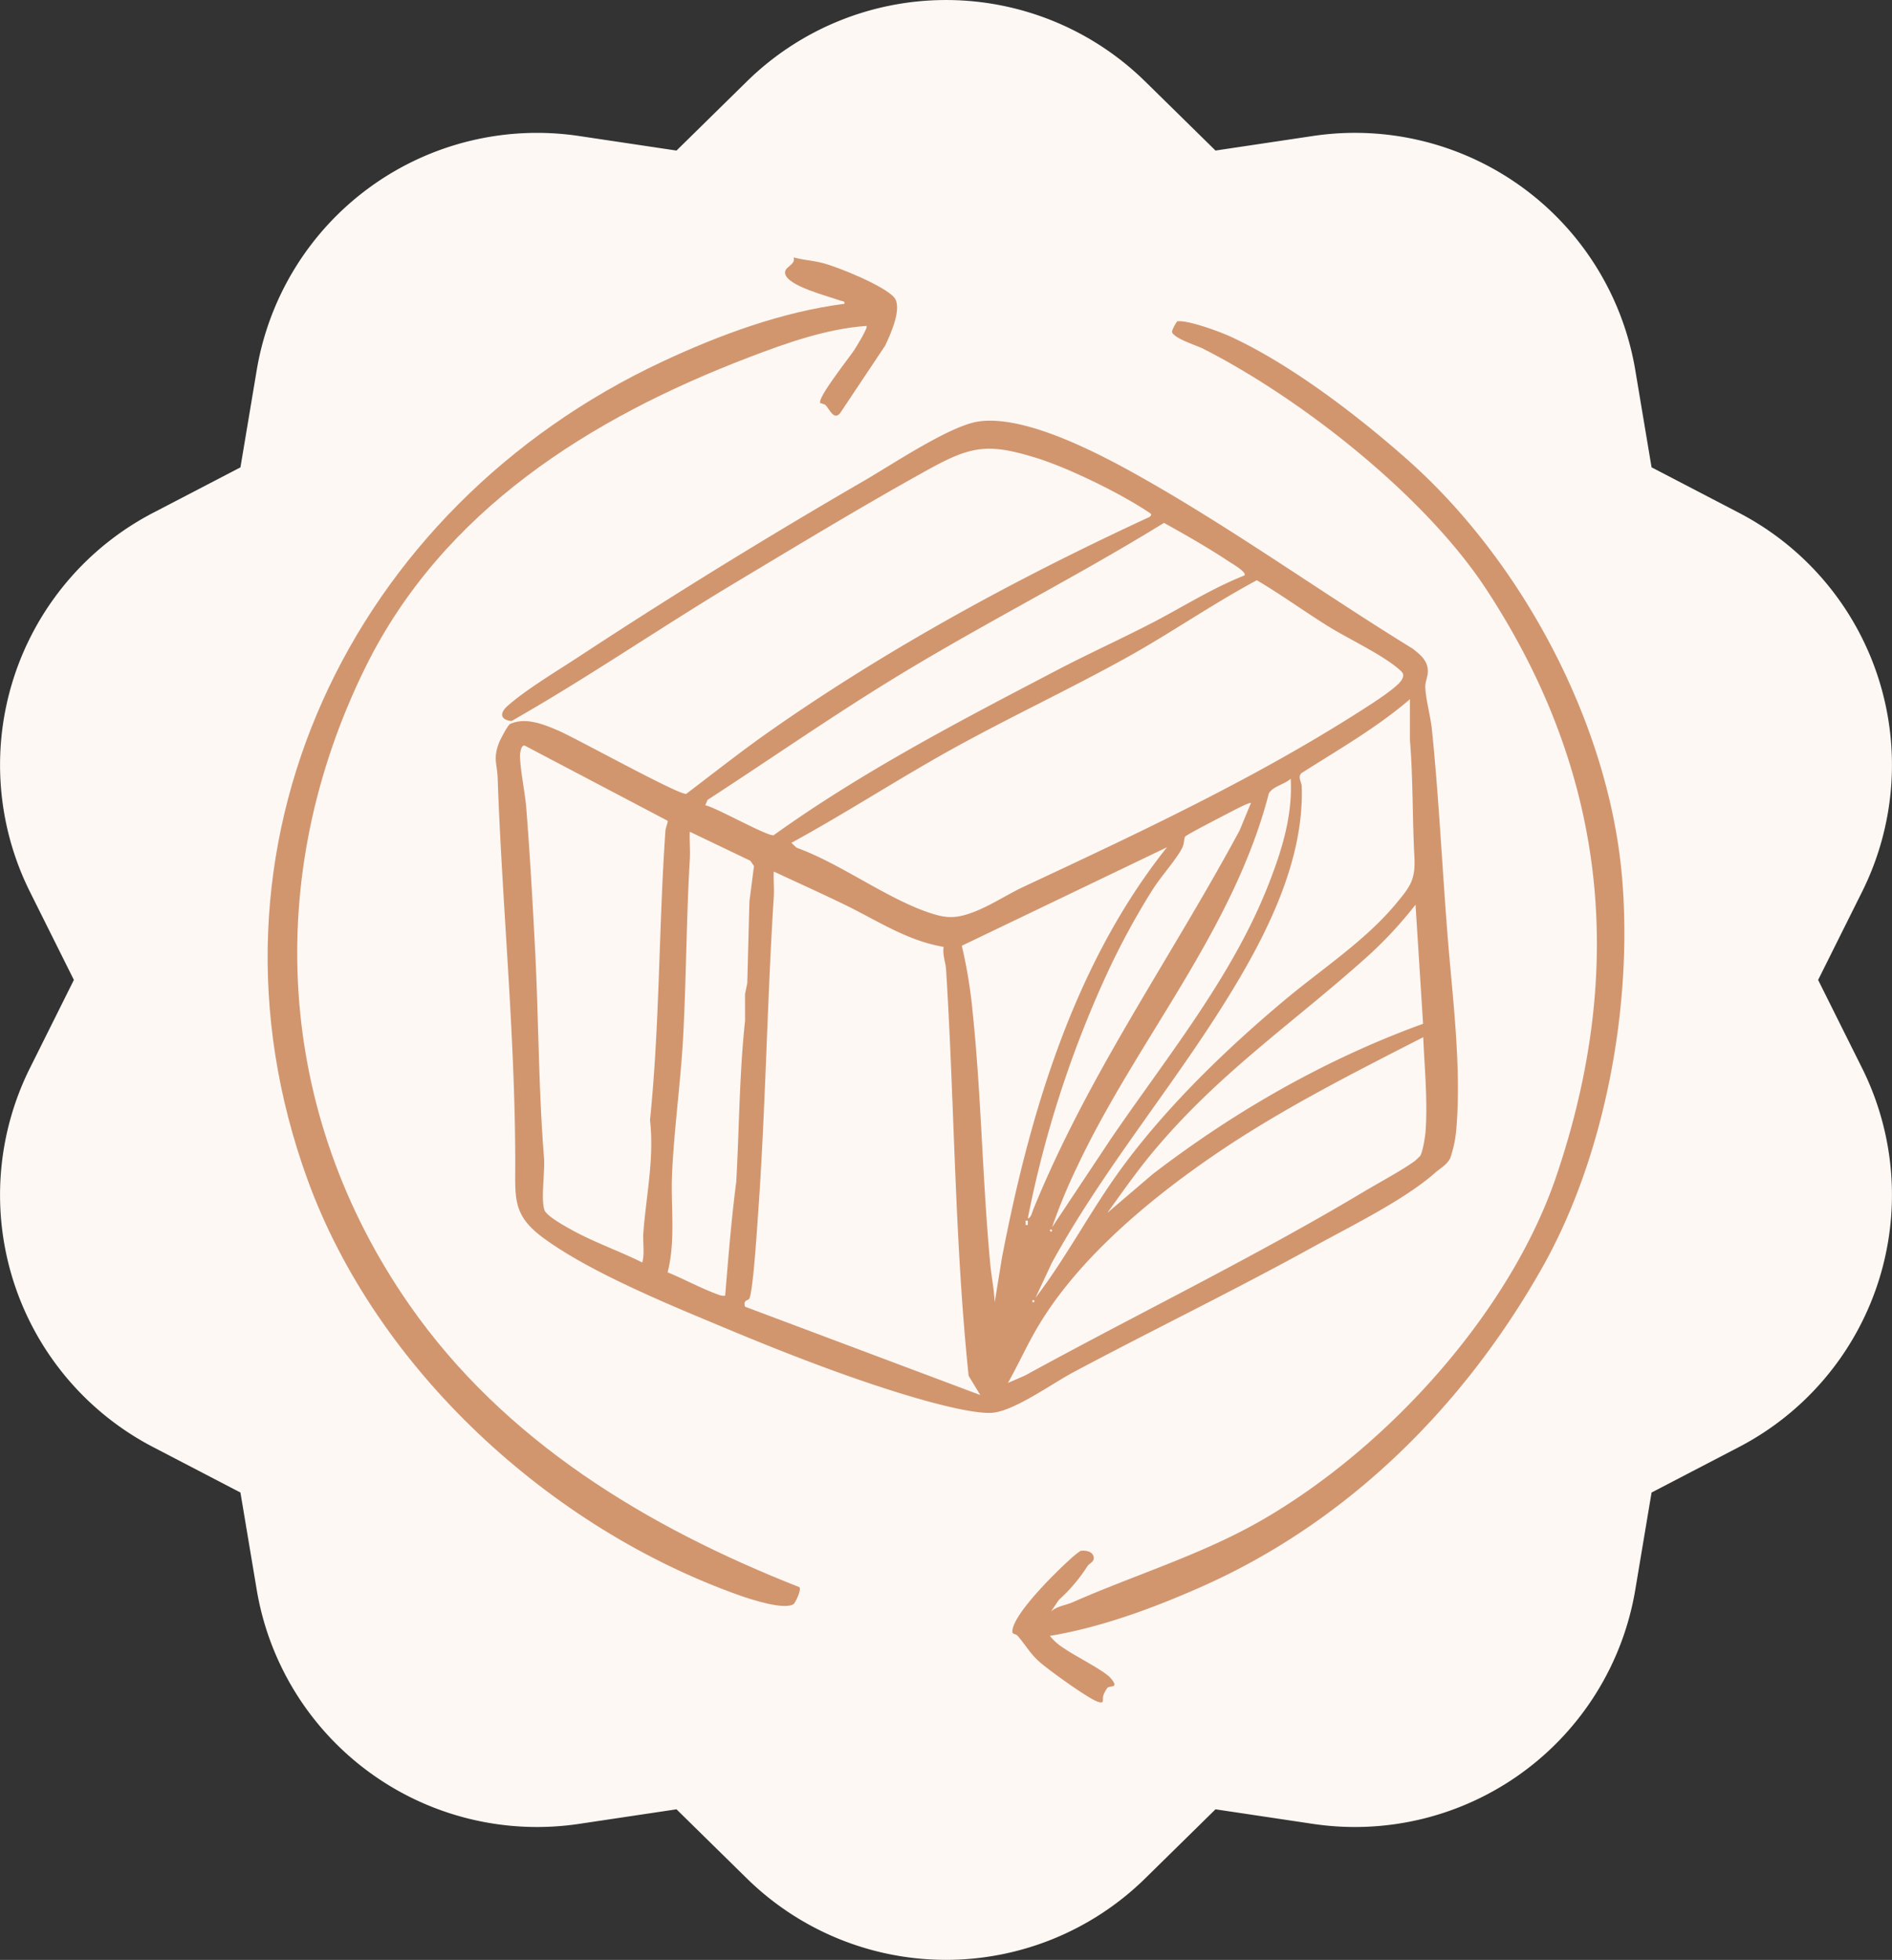
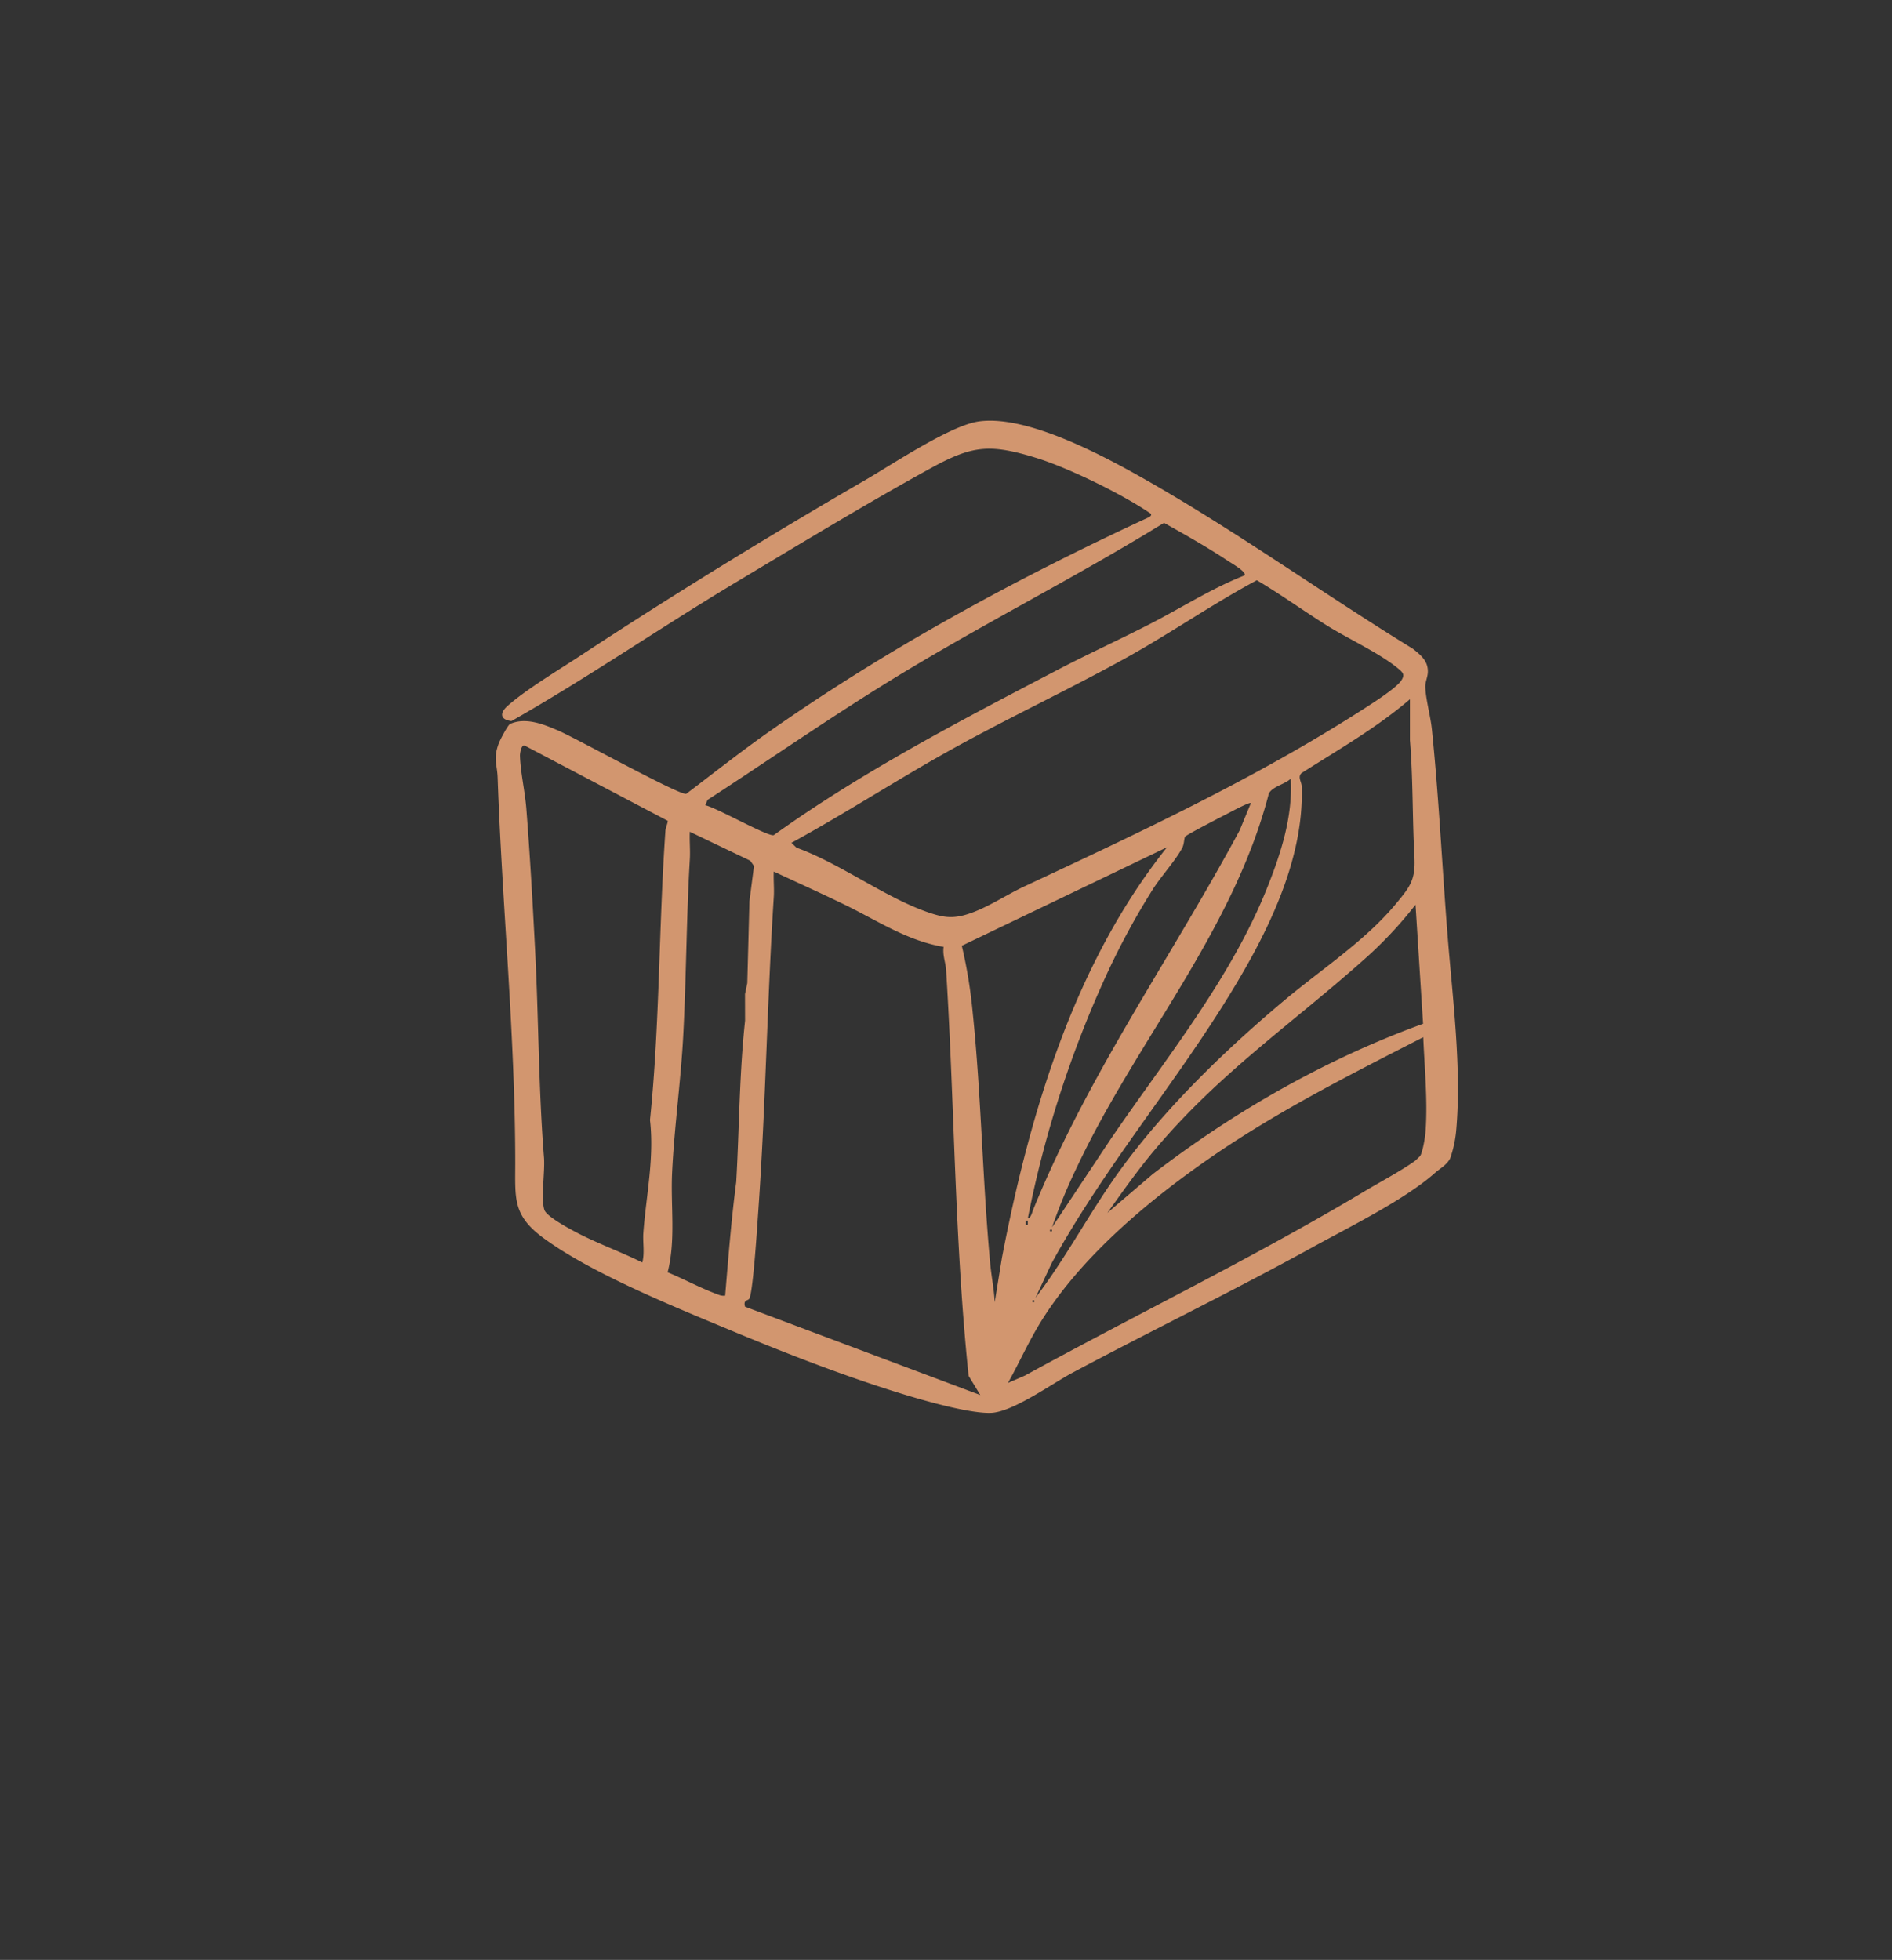
<svg xmlns="http://www.w3.org/2000/svg" viewBox="0 0 532.253 551.381" height="551.381" width="532.253">
  <rect x="0" y="0" width="532.253" height="551.381" fill="#333333" stroke="none" />
  <defs>
    <clipPath id="clip-path">
      <rect fill="#fdf8f4" height="551.381" width="532.253" data-name="Rectangle 29" id="Rectangle_29" />
    </clipPath>
    <clipPath id="clip-path-2">
      <rect fill="#d2966f" height="406.547" width="381.678" data-name="Rectangle 31" id="Rectangle_31" />
    </clipPath>
  </defs>
  <g transform="translate(-4176 -9449.18)" data-name="Groupe 1124" id="Groupe_1124">
    <g transform="translate(4176 9449.18)" data-name="Groupe 1121" id="Groupe_1121">
      <g clip-path="url(#clip-path)" data-name="Groupe 1120" id="Groupe_1120">
-         <path fill="#fdf8f4" transform="translate(0 0)" d="M322.166,22.924l19.777,19.43,27.42-4.1a79.96,79.96,0,0,1,90.673,65.878l4.579,27.344,24.591,12.8A79.96,79.96,0,0,1,523.84,250.878l-12.368,24.813L523.84,300.5A79.959,79.959,0,0,1,489.206,407.1l-24.591,12.8-4.579,27.344a79.96,79.96,0,0,1-90.673,65.878l-27.42-4.1-19.777,19.431a79.96,79.96,0,0,1-112.078,0l-19.777-19.431-27.42,4.1a79.96,79.96,0,0,1-90.673-65.878L67.638,419.9,43.048,407.1A79.959,79.959,0,0,1,8.414,300.5l12.368-24.814L8.414,250.878A79.96,79.96,0,0,1,43.048,144.285l24.591-12.8,4.579-27.344A79.96,79.96,0,0,1,162.89,38.259l27.42,4.1,19.777-19.43a79.96,79.96,0,0,1,112.078,0" data-name="Tracé 45" id="Tracé_45" />
-       </g>
+         </g>
    </g>
    <g transform="translate(4251.288 9521.597)" data-name="Groupe 1129" id="Groupe_1129">
      <g clip-path="url(#clip-path-2)" data-name="Groupe 1128" id="Groupe_1128">
        <path fill="#d2966f" transform="translate(-39.09 -27.978)" d="M367.519,285.514c-8.532,7.583-24.123,15.229-34.6,21.005-22.182,12.229-45,23.28-67.345,35.2-5.852,3.122-16.77,11.034-22.9,11.328-5.22.25-15.978-2.662-21.284-4.21-17.237-5.028-35.74-12.212-52.336-19.134-15.779-6.581-38.932-15.944-52.421-25.885-8.707-6.417-7.875-11.182-7.883-21.344-.028-35.779-3.693-72.243-4.953-108.138-.132-3.777-1.3-5.309.309-9.619.388-1.043,2.57-5.2,3.211-5.489,4.387-1.965,9.41.108,13.477,1.841,4.938,2.1,34.083,18.26,36.051,17.835,7.767-5.887,15.445-11.971,23.426-17.569,33.51-23.5,69.735-43.143,106.864-60.313,1.009-.749.356-.978-.4-1.484-7.865-5.247-22.443-12.385-31.448-15.162-13.331-4.11-18.113-3.463-30.11,3.16-18,9.935-36.758,21.31-54.462,31.923-21.184,12.7-41.557,26.759-63.021,38.958-3.127-.354-3.45-2.176-1.1-4.262,5.248-4.654,14.482-10.178,20.6-14.2,26.146-17.179,52.886-33.608,79.966-49.3,7.6-4.4,23.912-15.365,31.955-16.52,13.746-1.976,35.681,9.94,47.581,16.738,25.531,14.586,49.546,31.831,74.587,47.222,2.194,1.761,4.23,3.361,4.2,6.423-.016,1.52-.766,2.841-.715,4.33.119,3.477,1.472,8.2,1.848,11.881,1.963,19.147,2.879,38.537,4.394,57.753,1.395,17.686,4.027,37.469,2.436,55.24a33.011,33.011,0,0,1-1.664,7.658c-.912,1.894-2.842,2.871-4.268,4.138m-53.67-168.041c.979-.838-3.683-3.512-4.4-3.987-5.813-3.87-12.146-7.447-18.184-10.825-25.456,15.688-52.214,29.048-77.666,44.768-17.191,10.618-33.8,22.159-50.738,33.161l-.654,1.515c2.885.52,17.875,9.021,19.277,8.4,25.1-18,52.821-32.375,80.128-46.644,8.619-4.5,17.521-8.525,26.16-12.993,8.66-4.48,16.958-9.8,26.073-13.4m-127.4,75.209,1.431,1.361c12.316,4.444,25.039,14.09,37.1,18.209,3.693,1.261,6.284,1.792,10.091.772,5.673-1.52,11.483-5.545,16.816-8.042,32.274-15.1,65.057-30.425,95.108-49.7,2.6-1.669,9.51-6.028,11.007-8.259,1.136-1.694.43-2.3-.957-3.452-5.023-4.181-13.907-8.265-19.772-11.923-6.691-4.174-13.094-8.838-19.892-12.843-12.519,6.708-24.224,14.871-36.669,21.777-16.217,9-33.1,16.863-49.324,25.874-15.174,8.426-29.716,17.921-44.941,26.222m170.043,17.171c3.916-4.726,5.567-6.687,5.22-13.145-.59-10.94-.364-22.021-1.259-32.921l0-11.505c-9.357,8.038-20.12,14.169-30.5,20.781-1.168,1.132.017,2.429.061,3.759.713,21.428-10.446,42.824-21.5,60.555-15.515,24.886-34.716,47.753-48.852,73.578l-4.552,9.738c8.808-11.535,15.482-24.513,24.04-36.239,12.729-17.441,29.621-33.769,46.2-47.647,10.25-8.583,22.582-16.624,31.14-26.953m-204.85-23.369-40.128-21.111c-1.083-.546-1.436,2.242-1.423,2.754.118,4.559,1.418,10.2,1.788,14.909,1.04,13.243,1.788,26.533,2.47,39.79,1,19.422.951,39.02,2.5,58.4.31,3.882-.933,11.8.135,14.782.651,1.818,6.787,5.112,8.757,6.158,6.044,3.208,12.638,5.516,18.762,8.583.718-2.714.092-5.629.3-8.394.776-10.466,3.1-20.82,1.865-31.695,2.772-26.994,2.444-54.333,4.344-81.418.052-.745.8-2.593.632-2.762M259.786,300.813l16.5-24.819c15.5-22.719,33.837-45.118,44.081-70.891,3.839-9.657,7.148-19.913,6.525-30.448-1.751,1.609-4.964,2.092-6.136,4.114-10.026,38.786-37.208,69.461-53.979,105.119a156.936,156.936,0,0,0-7,16.926m55.926-119.321c-.344-.347-5.347,2.319-6.228,2.78-1.71.9-11.887,6.1-12.279,6.675-.328.484-.213,2.033-.836,3.206-1.843,3.465-5.921,7.942-8.264,11.622a209.6,209.6,0,0,0-12.9,23.764,305.618,305.618,0,0,0-22.252,68.787c.858-.014,1.237-1.772,1.534-2.5,15.564-38.228,38.588-70.489,58.048-106.643ZM167.8,320.078c.893-10.678,1.73-21.369,3.117-32,.866-15.115.856-30.341,2.486-45.368l-.016-7.474.638-3.091.605-23.011,1.284-9.933-1.04-1.485-17.012-8.151c-.124,2.574.156,5.2,0,7.777-.978,16.545-.981,33.159-1.864,49.718-.681,12.764-2.529,25.787-3.124,38.515-.435,9.3,1.076,18.833-1.256,27.93,4.737,1.945,9.462,4.563,14.285,6.29a3.652,3.652,0,0,0,1.893.28M292.1,193.924l-57.724,27.711a137.584,137.584,0,0,1,3.045,18.574c2.442,23.562,2.757,47.34,4.951,70.869.335,3.6,1.092,7.242,1.258,10.863l2.04-12.558c7.839-40.71,20.323-82.7,46.43-115.459m-62.833,28.028c-10.222-1.71-18.614-7.371-27.677-11.789-6.642-3.237-13.421-6.277-20.108-9.408-.122,2.367.155,4.787,0,7.155-1.874,29.307-2.279,58.9-4.35,88.249-.284,4.027-1.441,22.568-2.52,24.72-.345.687-1.795.262-1.219,2.3l66.194,24.856-3.293-5.4c-3.956-38-3.949-76.187-6.337-114.23-.126-2.019-1.042-4.189-.694-6.45m134.874,21.635-2.123-33.508a114.626,114.626,0,0,1-13.2,14.274c-21.028,18.935-41.76,32.722-60.439,55.025-4.659,5.562-8.816,11.515-13.05,17.4L288.065,285.9c23.029-17.7,48.758-32.41,76.074-42.316m-.79,37.149c.74-1.353,1.368-5.26,1.49-6.93.626-8.54-.3-17.937-.654-26.441-20.14,10.309-40.294,20.471-59,33.289-18.361,12.584-38.678,29.544-49.871,48.944-2.83,4.906-5.186,10.094-7.957,15.033l4.765-2.067c31.722-17.4,64.352-33.206,95.479-51.81,4.347-2.6,10.336-5.777,14.274-8.6.1-.072,1.42-1.331,1.469-1.42M252.941,298.95h-.613v1.239h.613Zm6.53,2.484a.311.311,0,0,0,0,.621.311.311,0,0,0,0-.621M254.5,321.321a.311.311,0,0,0,0,.621.311.311,0,0,0,0-.621" data-name="Tracé 51" id="Tracé_51" />
-         <path fill="#d2966f" transform="translate(0)" d="M155.477,40.958c-.978-1.31,8.211-12.838,9.544-14.9.587-.906,3.953-6.322,3.465-6.785-11.345.815-22.541,4.809-33.1,8.846C90.753,45.187,49.2,71.254,27.488,115.365c-29.04,59-25.229,125.351,12.464,179.423,26.666,38.252,66.822,62.47,109.62,79.31.738.724-1.221,4.483-1.559,4.732-2.508,1.85-12.1-1.294-15.111-2.358C79.554,357.622,30.68,312.919,11.24,259.488-22.806,165.91,23.353,70.348,111.088,29.3c15.988-7.479,33.6-14,51.183-16.248.179-.843-.639-.689-1.243-.918C157.751,10.9,146.3,8.111,145.583,4.579c-.409-2.015,3.033-2.331,2.4-4.579,2.7.743,5.274.852,8.075,1.559,4.451,1.124,17.347,6.41,20.167,9.66,2.477,2.854-1.025,10.467-2.5,13.6L161.038,43.84c-1.774,2.069-2.966-1.139-4.036-2.232-.428-.438-1.411-.5-1.524-.651" data-name="Tracé 52" id="Tracé_52" />
-         <path fill="#d2966f" transform="translate(-127.598 -10.931)" d="M448.124,67.73c32.255,28.514,56.781,74.317,60.493,117.542,3.08,35.862-4.7,78.466-22.463,109.888-22.158,39.2-54.91,71.774-96.421,90.021-13.367,5.876-27.639,11.149-42.065,13.56a15.469,15.469,0,0,0,4.15,3.614c2.894,2.033,11.138,6.169,12.9,8.228,2.64,3.081-.148,1.994-.935,2.846a10.429,10.429,0,0,0-1.045,1.952c-.443,1.342.458,2.6-1.6,1.894-2.784-.948-13.652-8.821-16.257-11.089-2.872-2.5-4.051-4.914-6.274-7.427-.793-.9-1.865-.121-1.4-2.065,1.212-5.108,11.888-15.657,16.053-19.424a25.938,25.938,0,0,1,3.034-2.456c1.541-.2,3.631.2,3.708,1.973.053,1.223-1.242,1.518-1.781,2.359a46.605,46.605,0,0,1-8.044,9.484l-2.2,3.261c1.718-1.541,4.131-1.75,6.086-2.61,17.8-7.835,36.636-13.463,53.693-23.37,34.852-20.243,69.336-58.025,82.4-96.585,19.829-58.531,14.09-113.49-19.793-165.119C453.174,78.02,418.548,50.745,390.7,36.582c-1.667-.848-8.613-3-8.7-4.816a10.19,10.19,0,0,1,1.481-2.846c2.844-.46,12.019,2.915,14.96,4.272,17,7.837,35.658,22.136,49.688,34.538" data-name="Tracé 53" id="Tracé_53" />
      </g>
    </g>
  </g>
</svg>